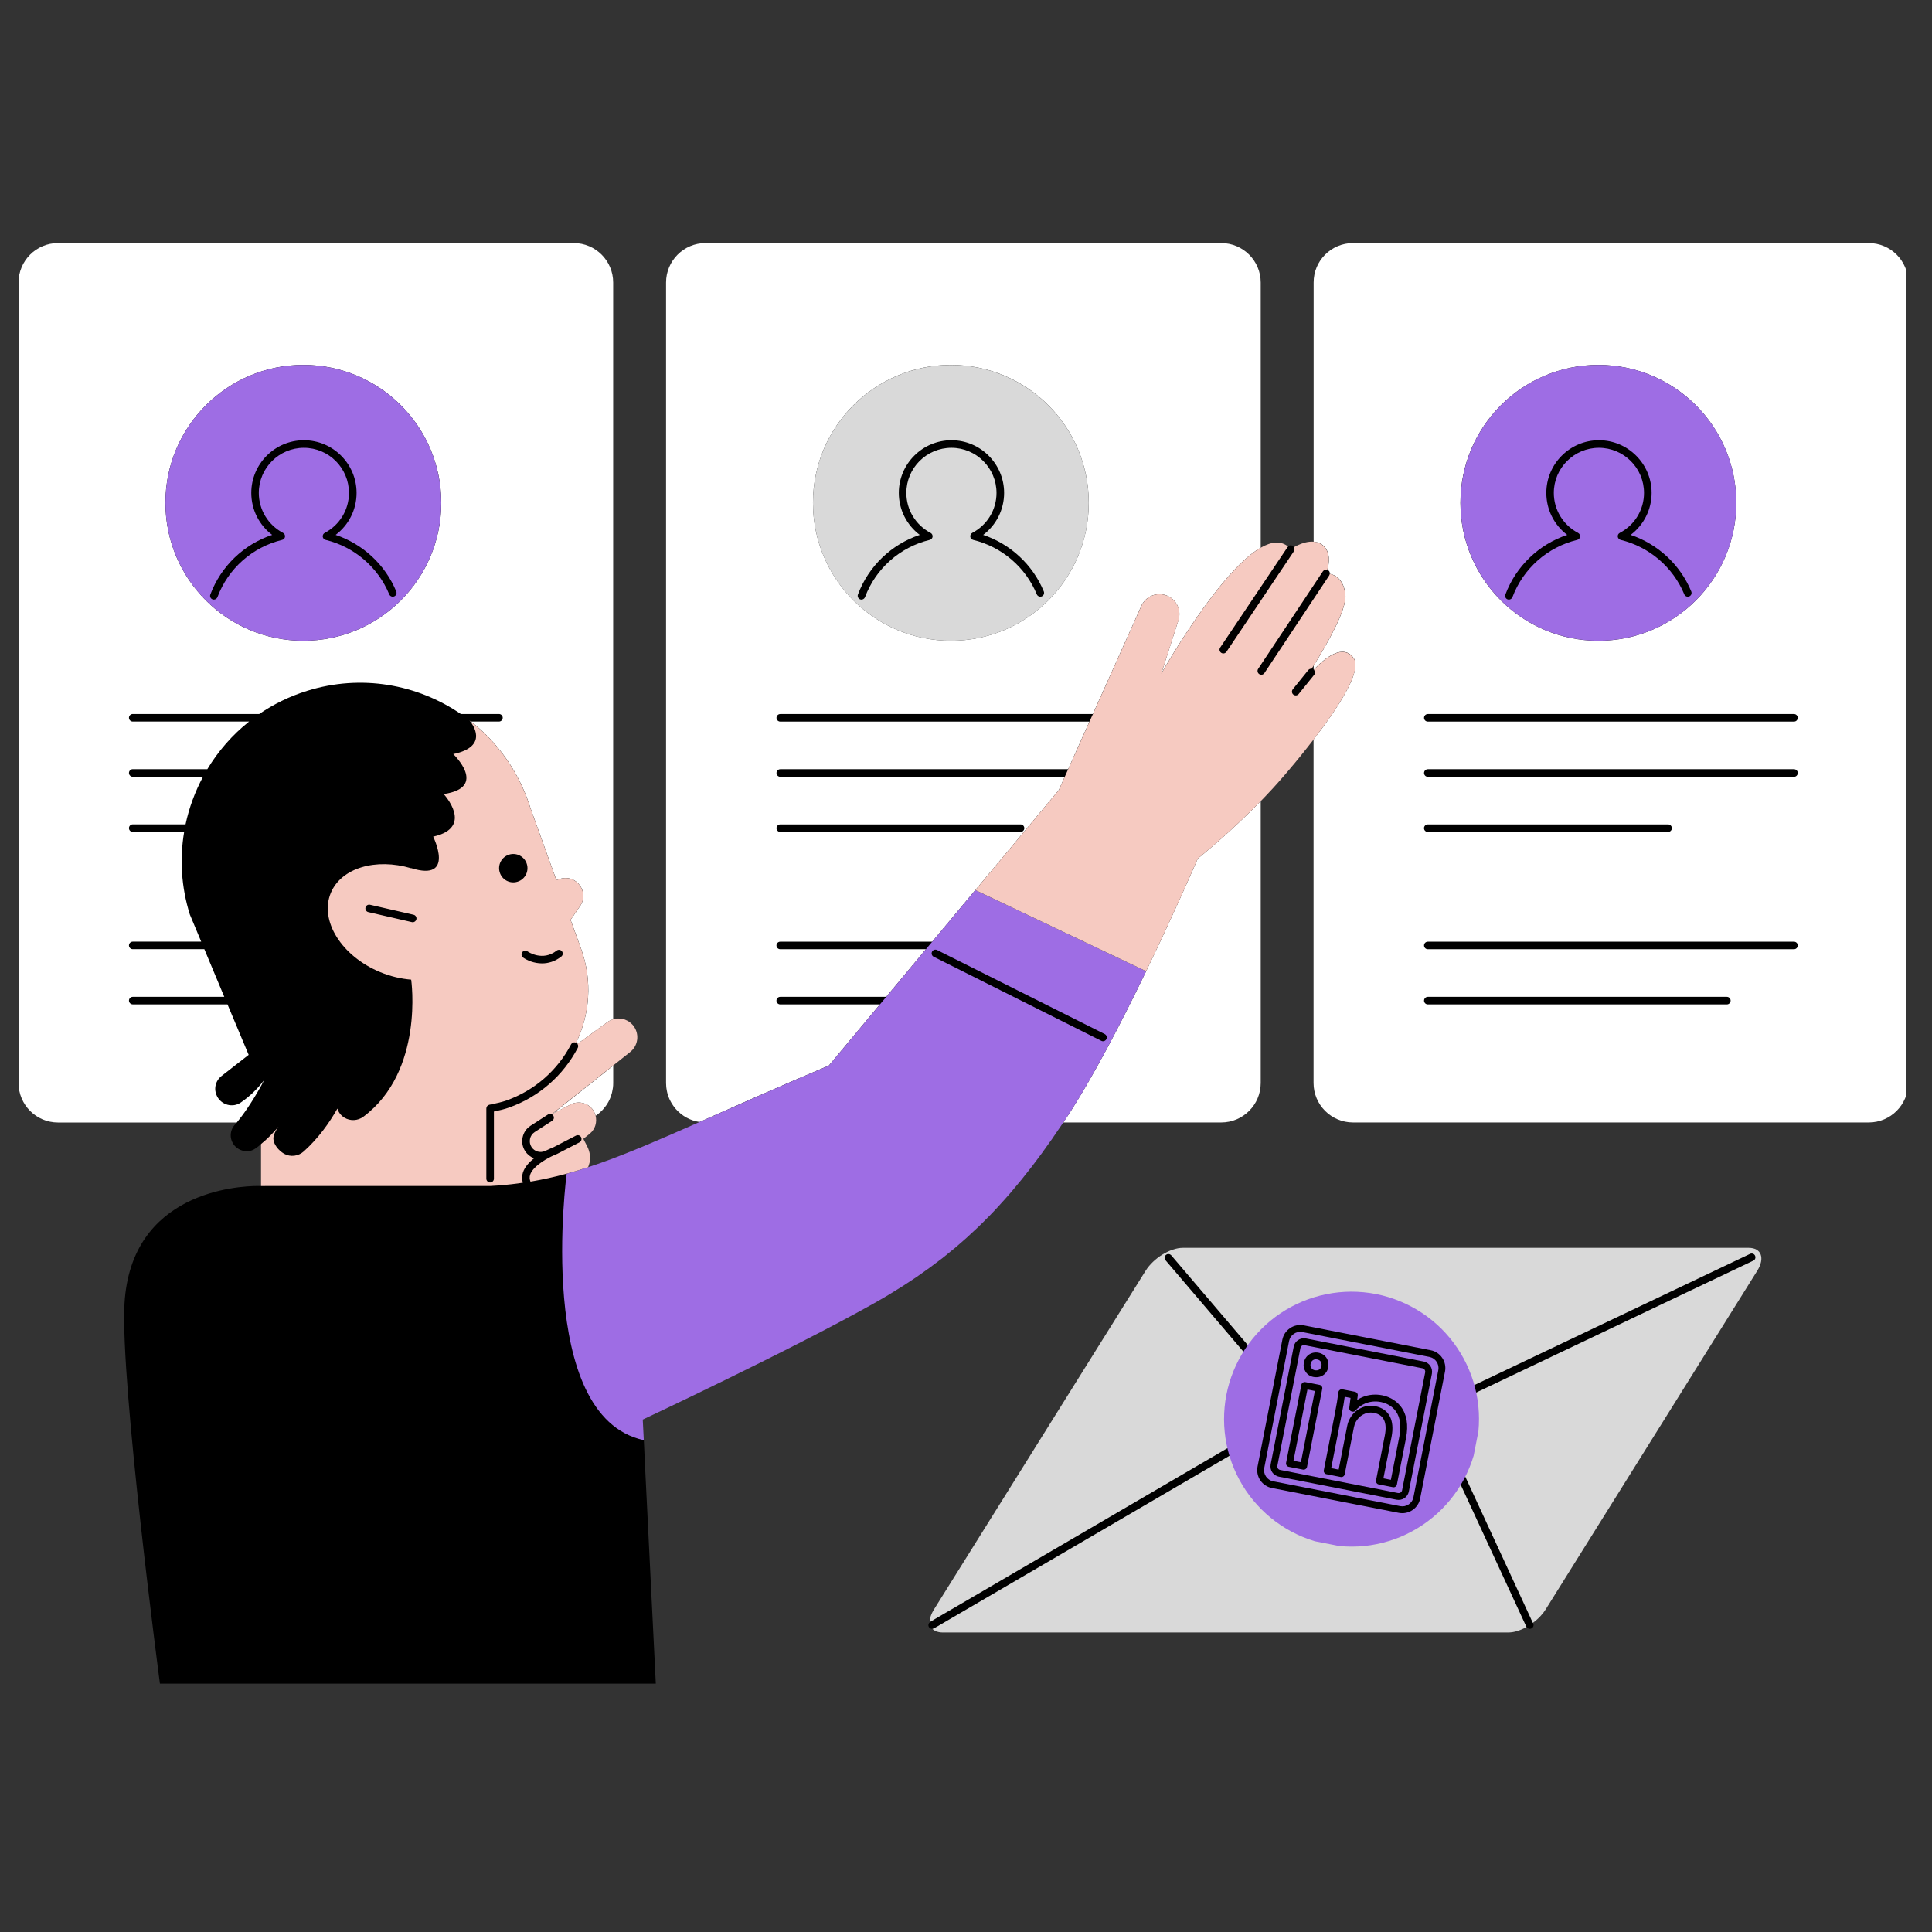
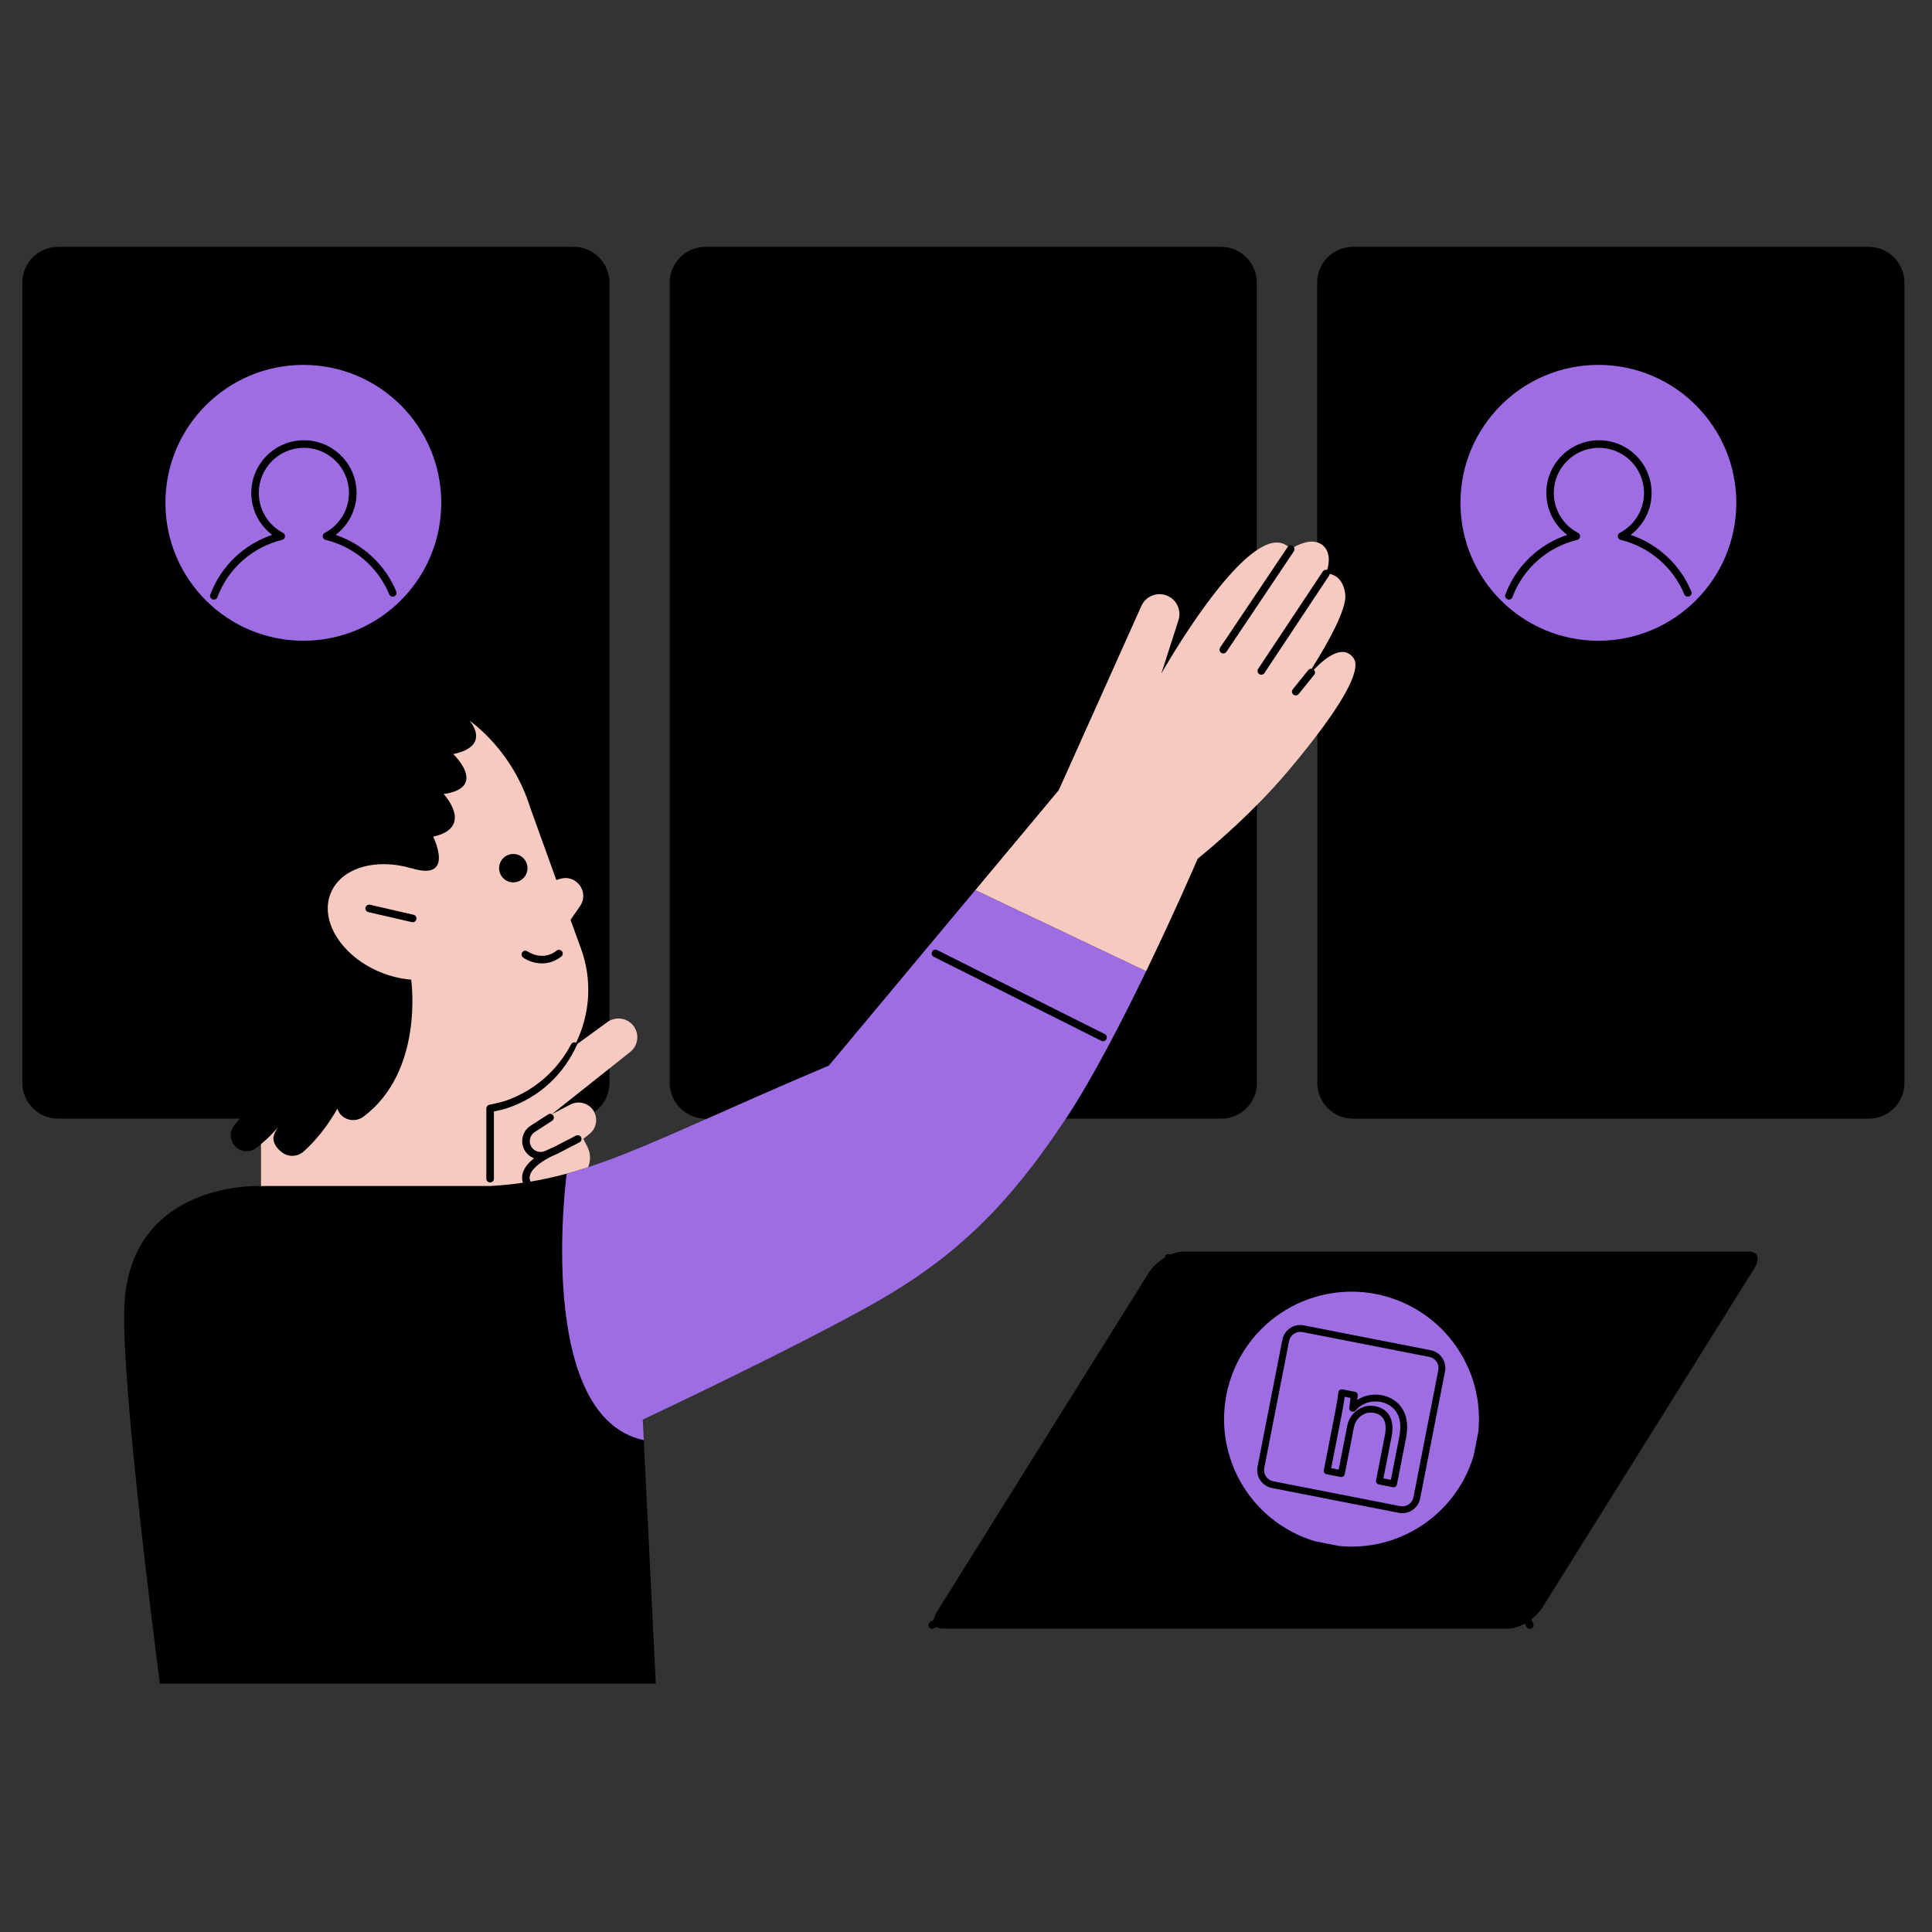
<svg xmlns="http://www.w3.org/2000/svg" width="250" zoomAndPan="magnify" viewBox="0 0 187.5 187.5" height="250" preserveAspectRatio="xMidYMid meet" version="1.0">
  <rect x="0" y="0" width="187.5" height="187.5" fill="#333333" stroke="none" />
  <defs>
    <clipPath id="93cedb5ccd">
      <path d="M 2 23.59 L 184.992 23.59 L 184.992 163.465 L 2 163.465 Z M 2 23.59 " clip-rule="nonzero" />
    </clipPath>
    <clipPath id="9a4cd284cd">
      <path d="M 1.73 23.59 L 184.992 23.59 L 184.992 109 L 1.73 109 Z M 1.73 23.59 " clip-rule="nonzero" />
    </clipPath>
    <clipPath id="b3f3a1fc20">
      <path d="M 118 125 L 144 125 L 144 151 L 118 151 Z M 118 125 " clip-rule="nonzero" />
    </clipPath>
    <clipPath id="c58c32f95b">
      <path d="M 121.402 123.211 L 145.625 127.953 L 140.883 152.176 L 116.66 147.434 Z M 121.402 123.211 " clip-rule="nonzero" />
    </clipPath>
    <clipPath id="d352c0399e">
      <path d="M 121.402 123.211 L 145.625 127.953 L 140.883 152.176 L 116.66 147.434 Z M 121.402 123.211 " clip-rule="nonzero" />
    </clipPath>
    <clipPath id="b2e84f2fea">
      <path d="M 122 128 L 141 128 L 141 147 L 122 147 Z M 122 128 " clip-rule="nonzero" />
    </clipPath>
    <clipPath id="225c507512">
      <path d="M 121.402 123.211 L 145.625 127.953 L 140.883 152.176 L 116.66 147.434 Z M 121.402 123.211 " clip-rule="nonzero" />
    </clipPath>
    <clipPath id="637d307c40">
      <path d="M 121.402 123.211 L 145.625 127.953 L 140.883 152.176 L 116.66 147.434 Z M 121.402 123.211 " clip-rule="nonzero" />
    </clipPath>
    <clipPath id="ce77a8ae7c">
      <path d="M 123 129 L 139 129 L 139 146 L 123 146 Z M 123 129 " clip-rule="nonzero" />
    </clipPath>
    <clipPath id="4a3990ae40">
-       <path d="M 121.402 123.211 L 145.625 127.953 L 140.883 152.176 L 116.66 147.434 Z M 121.402 123.211 " clip-rule="nonzero" />
-     </clipPath>
+       </clipPath>
    <clipPath id="ec9ea017fc">
      <path d="M 121.402 123.211 L 145.625 127.953 L 140.883 152.176 L 116.66 147.434 Z M 121.402 123.211 " clip-rule="nonzero" />
    </clipPath>
    <clipPath id="b66208cf09">
-       <path d="M 124 131 L 129 131 L 129 143 L 124 143 Z M 124 131 " clip-rule="nonzero" />
-     </clipPath>
+       </clipPath>
    <clipPath id="4d7cebe045">
      <path d="M 121.402 123.211 L 145.625 127.953 L 140.883 152.176 L 116.66 147.434 Z M 121.402 123.211 " clip-rule="nonzero" />
    </clipPath>
    <clipPath id="62151970ed">
      <path d="M 121.402 123.211 L 145.625 127.953 L 140.883 152.176 L 116.66 147.434 Z M 121.402 123.211 " clip-rule="nonzero" />
    </clipPath>
    <clipPath id="5e5b730ddd">
      <path d="M 128 134 L 137 134 L 137 145 L 128 145 Z M 128 134 " clip-rule="nonzero" />
    </clipPath>
    <clipPath id="6d79dc95f6">
      <path d="M 121.402 123.211 L 145.625 127.953 L 140.883 152.176 L 116.66 147.434 Z M 121.402 123.211 " clip-rule="nonzero" />
    </clipPath>
    <clipPath id="f13affce9d">
      <path d="M 121.402 123.211 L 145.625 127.953 L 140.883 152.176 L 116.66 147.434 Z M 121.402 123.211 " clip-rule="nonzero" />
    </clipPath>
  </defs>
  <g clip-path="url(#93cedb5ccd)">
    <path fill="#000000" d="M 184.824 27.418 L 184.824 105.102 C 184.824 107.016 183.27 108.566 181.363 108.566 L 131.312 108.566 C 129.398 108.566 127.848 107.012 127.848 105.102 L 127.848 70.695 L 127.191 71.547 C 126.336 72.656 125.367 73.844 124.32 75.062 C 123.648 75.844 122.902 76.664 122.09 77.492 L 121.988 77.598 L 121.988 105.098 C 121.988 107.012 120.434 108.562 118.523 108.562 L 103 108.562 L 102.891 108.723 C 97.359 117.004 92.227 121.902 84.59 126.188 C 76.672 130.641 62.371 137.359 62.227 137.43 L 62.004 137.535 L 62.113 139.664 C 62.234 139.699 62.359 139.73 62.484 139.758 L 62.605 142.363 L 63.645 163.395 L 15.52 163.395 C 15.52 163.395 11.652 134.086 12.082 126.523 C 12.707 115.645 23.09 115.102 25.035 115.098 C 25.238 115.098 25.348 115.102 25.348 115.102 L 25.715 115.102 L 25.715 110.711 C 25.594 110.82 25.473 110.926 25.348 111.031 C 25.164 111.184 24.98 111.336 24.785 111.465 C 24.547 111.633 24.281 111.715 24.004 111.723 C 23.551 111.742 23.086 111.551 22.77 111.191 C 22.523 110.898 22.391 110.539 22.391 110.184 C 22.391 109.816 22.523 109.461 22.777 109.164 C 22.84 109.09 22.906 109.008 22.973 108.926 C 23.066 108.816 23.164 108.691 23.266 108.559 L 5.629 108.559 C 3.719 108.559 2.168 107.004 2.168 105.094 L 2.168 27.418 C 2.168 25.512 3.723 23.957 5.629 23.957 L 55.68 23.957 C 57.59 23.957 59.145 25.512 59.145 27.418 L 59.145 99.414 L 59.617 99.273 C 59.75 99.234 59.895 99.211 60.039 99.211 C 60.52 99.211 60.965 99.445 61.234 99.84 C 61.664 100.465 61.535 101.332 60.938 101.805 L 59.145 103.23 L 59.145 105.102 C 59.145 106.258 58.566 107.336 57.605 107.98 L 57.391 108.125 L 57.453 108.375 C 57.582 108.887 57.398 109.43 56.988 109.758 L 56.328 110.281 C 56.355 110.309 56.379 110.332 56.398 110.371 C 56.473 110.512 56.438 110.68 56.332 110.789 L 56.684 111.473 C 56.949 111.992 56.973 112.594 56.738 113.133 L 56.426 113.875 L 57.191 113.625 C 60.391 112.574 63.844 111.074 68.031 109.219 L 69.18 108.707 L 67.934 108.52 C 66.258 108.262 64.996 106.793 64.996 105.098 L 64.996 27.418 C 64.996 25.508 66.551 23.957 68.457 23.957 L 118.508 23.957 C 120.418 23.957 121.969 25.512 121.969 27.418 L 121.969 53.781 L 122.52 53.465 C 123.039 53.164 123.508 53.012 123.902 53.012 C 124.23 53.012 124.508 53.109 124.762 53.32 L 124.777 53.336 L 124.949 53.082 C 124.957 53.062 124.977 53.051 124.992 53.039 C 125.02 53.004 125.059 52.98 125.094 52.961 C 125.133 52.941 125.168 52.93 125.207 52.926 C 125.223 52.926 125.234 52.926 125.25 52.926 C 125.277 52.926 125.305 52.922 125.332 52.93 C 125.375 52.938 125.418 52.953 125.457 52.98 C 125.5 53.008 125.539 53.047 125.562 53.094 C 125.637 53.211 125.641 53.363 125.555 53.488 L 125.52 53.543 L 125.742 53.41 C 126.066 53.23 126.695 52.93 127.301 52.93 C 127.348 52.93 127.391 52.93 127.434 52.93 L 127.832 52.965 L 127.832 27.418 C 127.832 25.508 129.387 23.957 131.293 23.957 L 181.34 23.957 C 183.27 23.957 184.824 25.512 184.824 27.418 Z M 169.711 121.469 L 114.797 121.469 C 114.426 121.469 114.008 121.578 113.59 121.762 C 113.457 121.68 113.281 121.68 113.156 121.789 C 113.074 121.859 113.035 121.953 113.031 122.051 C 112.414 122.426 111.848 122.949 111.488 123.52 L 90.945 156.395 C 90.738 156.727 90.648 156.996 90.621 157.199 L 90.281 157.395 C 90.266 157.406 90.254 157.422 90.238 157.434 C 90.172 157.488 90.129 157.562 90.109 157.641 C 90.105 157.652 90.109 157.668 90.105 157.68 C 90.102 157.707 90.098 157.738 90.102 157.766 C 90.109 157.809 90.121 157.855 90.148 157.895 C 90.215 158.012 90.336 158.078 90.461 158.078 C 90.473 158.078 90.48 158.074 90.492 158.074 C 90.547 158.07 90.598 158.055 90.648 158.027 L 90.863 157.902 C 91.008 158 91.215 158.055 91.473 158.055 L 146.387 158.055 C 146.848 158.055 147.414 157.887 147.969 157.574 L 147.988 157.562 L 148.129 157.863 C 148.137 157.871 148.145 157.883 148.148 157.895 C 148.184 157.949 148.23 157.992 148.281 158.027 C 148.285 158.031 148.293 158.031 148.301 158.035 C 148.324 158.043 148.344 158.055 148.367 158.062 C 148.395 158.07 148.43 158.078 148.461 158.078 C 148.512 158.078 148.566 158.066 148.617 158.043 C 148.801 157.961 148.879 157.742 148.797 157.559 L 148.77 157.5 L 148.613 157.152 C 149.062 156.809 149.438 156.414 149.695 156 L 170.238 123.125 C 170.566 122.594 170.668 122.102 170.504 121.801 C 170.34 121.527 169.984 121.469 169.711 121.469 Z M 169.711 121.469 " fill-opacity="1" fill-rule="nonzero" />
  </g>
-   <path fill="#d9d9d9" d="M 148.129 157.867 C 148.137 157.879 148.145 157.891 148.148 157.902 C 148.012 157.98 147.867 158.047 147.727 158.109 C 147.711 158.117 147.699 158.121 147.684 158.129 C 147.551 158.188 147.414 158.234 147.277 158.281 C 147.258 158.285 147.242 158.289 147.223 158.297 C 147.09 158.34 146.957 158.367 146.828 158.391 C 146.812 158.395 146.793 158.395 146.777 158.398 C 146.645 158.418 146.516 158.43 146.387 158.43 L 91.473 158.43 C 91.371 158.43 91.281 158.422 91.191 158.406 C 91.172 158.402 91.152 158.402 91.129 158.398 C 91.051 158.383 90.973 158.363 90.902 158.34 C 90.898 158.34 90.895 158.336 90.891 158.336 C 90.812 158.305 90.742 158.27 90.676 158.227 C 90.672 158.223 90.668 158.223 90.664 158.223 C 90.598 158.18 90.543 158.133 90.492 158.078 C 90.547 158.074 90.598 158.059 90.648 158.031 L 125.973 137.398 L 128.352 140.191 C 128.742 140.648 129.367 140.879 130.121 140.879 C 130.816 140.879 131.625 140.68 132.465 140.281 L 138.641 137.344 Z M 169.711 121.102 L 114.797 121.102 C 113.566 121.102 111.949 122.102 111.18 123.328 L 90.637 156.203 C 90.574 156.305 90.516 156.406 90.469 156.504 C 90.457 156.531 90.449 156.551 90.438 156.574 C 90.395 156.668 90.352 156.766 90.324 156.855 C 90.293 156.953 90.273 157.043 90.258 157.133 C 90.254 157.148 90.254 157.168 90.25 157.184 C 90.238 157.27 90.23 157.355 90.234 157.434 C 90.25 157.422 90.262 157.402 90.277 157.395 L 125.488 136.828 L 113.113 122.305 C 112.98 122.152 112.996 121.922 113.152 121.789 C 113.305 121.656 113.535 121.676 113.668 121.828 L 128.91 139.711 C 129.434 140.328 130.738 140.293 132.152 139.621 L 169.844 121.688 C 170.027 121.602 170.246 121.68 170.328 121.863 C 170.418 122.043 170.34 122.266 170.156 122.348 L 139.301 137.031 L 148.762 157.5 C 148.883 157.41 149.004 157.316 149.117 157.215 C 149.117 157.215 149.121 157.211 149.121 157.211 C 149.23 157.113 149.34 157.016 149.441 156.906 C 149.445 156.902 149.449 156.898 149.453 156.898 C 149.547 156.797 149.637 156.695 149.719 156.59 C 149.734 156.57 149.754 156.547 149.77 156.531 C 149.848 156.422 149.926 156.316 149.996 156.207 L 170.539 123.332 C 171.312 122.098 170.938 121.102 169.711 121.102 Z M 92.281 62.184 C 84.887 62.184 78.898 56.191 78.898 48.801 C 78.898 41.406 84.891 35.418 92.281 35.418 C 99.676 35.418 105.664 41.41 105.664 48.801 C 105.664 56.191 99.672 62.184 92.281 62.184 Z M 90.508 52.086 C 90.523 51.934 90.449 51.785 90.312 51.715 C 88.863 50.953 87.961 49.469 87.961 47.836 C 87.961 45.422 89.922 43.461 92.336 43.461 C 94.75 43.461 96.711 45.422 96.711 47.836 C 96.711 49.469 95.809 50.953 94.359 51.715 C 94.227 51.785 94.148 51.934 94.168 52.086 C 94.184 52.234 94.297 52.359 94.445 52.395 C 97.223 53.066 99.531 55.043 100.621 57.68 C 100.699 57.867 100.914 57.957 101.102 57.879 C 101.289 57.801 101.379 57.586 101.301 57.398 C 100.227 54.801 98.062 52.801 95.418 51.91 C 96.688 50.953 97.449 49.457 97.449 47.836 C 97.449 45.02 95.156 42.727 92.34 42.727 C 89.523 42.727 87.23 45.02 87.23 47.836 C 87.23 49.457 87.992 50.953 89.262 51.91 C 86.504 52.832 84.297 54.945 83.262 57.695 C 83.191 57.887 83.289 58.098 83.477 58.168 C 83.52 58.184 83.559 58.191 83.602 58.191 C 83.75 58.191 83.895 58.098 83.949 57.953 C 84.992 55.172 87.34 53.094 90.23 52.395 C 90.379 52.359 90.488 52.234 90.508 52.086 Z M 90.508 52.086 " fill-opacity="1" fill-rule="nonzero" />
  <g clip-path="url(#9a4cd284cd)">
-     <path fill="#ffffff" d="M 122.352 77.75 L 122.352 105.102 C 122.352 107.219 120.633 108.934 118.52 108.934 L 103.191 108.934 C 103.301 108.766 103.406 108.613 103.516 108.449 C 106.02 104.652 108.871 99.145 111.234 94.246 C 114.09 88.332 116.242 83.324 116.242 83.324 C 116.242 83.324 119.238 80.949 122.352 77.75 Z M 122.352 27.418 L 122.352 53.148 C 118.258 55.512 112.703 65.367 112.703 65.367 L 114.367 60.184 C 114.699 59.141 114.102 58.035 113.051 57.734 C 112.129 57.477 111.156 57.93 110.766 58.805 L 106.062 69.297 L 75.727 69.297 C 75.523 69.297 75.359 69.461 75.359 69.664 C 75.359 69.867 75.523 70.031 75.727 70.031 L 105.73 70.031 L 103.66 74.652 L 75.727 74.652 C 75.523 74.652 75.359 74.816 75.359 75.02 C 75.359 75.223 75.523 75.387 75.727 75.387 L 103.332 75.387 L 102.75 76.684 L 94.66 86.379 L 94.656 86.379 L 90.473 91.391 L 75.723 91.391 C 75.52 91.391 75.355 91.555 75.355 91.754 C 75.355 91.957 75.52 92.121 75.723 92.121 L 89.859 92.121 L 86.008 96.742 L 75.723 96.742 C 75.52 96.742 75.355 96.91 75.355 97.109 C 75.355 97.312 75.52 97.477 75.723 97.477 L 85.395 97.477 L 80.441 103.41 C 75.406 105.535 71.344 107.359 67.887 108.887 C 66.984 108.754 66.188 108.301 65.609 107.652 C 65.594 107.633 65.574 107.617 65.562 107.598 C 65.512 107.539 65.461 107.473 65.414 107.41 C 65.391 107.379 65.367 107.348 65.344 107.316 C 65.305 107.258 65.266 107.199 65.227 107.137 C 65.203 107.098 65.176 107.055 65.152 107.016 C 65.117 106.957 65.09 106.898 65.059 106.844 C 65.031 106.793 65.008 106.746 64.984 106.695 C 64.961 106.641 64.938 106.586 64.914 106.531 C 64.895 106.473 64.871 106.414 64.852 106.355 C 64.832 106.301 64.812 106.246 64.797 106.195 C 64.781 106.129 64.762 106.062 64.746 105.996 C 64.734 105.941 64.723 105.895 64.715 105.844 C 64.699 105.766 64.688 105.688 64.676 105.609 C 64.672 105.566 64.664 105.523 64.66 105.48 C 64.648 105.359 64.641 105.234 64.641 105.109 C 64.641 105.109 64.641 105.105 64.641 105.105 L 64.641 27.418 C 64.641 25.305 66.355 23.59 68.469 23.59 L 118.52 23.59 C 120.633 23.59 122.352 25.305 122.352 27.418 Z M 75.359 80.375 C 75.359 80.574 75.523 80.742 75.727 80.742 L 99.047 80.742 C 99.246 80.742 99.41 80.574 99.41 80.375 C 99.41 80.172 99.246 80.008 99.047 80.008 L 75.727 80.008 C 75.523 80.008 75.359 80.172 75.359 80.375 Z M 105.664 48.797 C 105.664 41.402 99.672 35.414 92.281 35.414 C 84.887 35.414 78.898 41.406 78.898 48.797 C 78.898 56.191 84.891 62.184 92.281 62.184 C 99.672 62.184 105.664 56.191 105.664 48.797 Z M 185.191 27.418 L 185.191 105.102 C 185.191 107.219 183.477 108.934 181.363 108.934 L 131.312 108.934 C 129.195 108.934 127.48 107.215 127.48 105.102 L 127.48 71.773 C 129.82 68.742 132.246 65.078 131.363 63.855 C 130.359 62.465 128.66 63.777 127.508 64.984 C 127.5 64.977 127.496 64.969 127.492 64.965 C 127.488 64.961 127.484 64.961 127.484 64.961 L 127.484 64.605 C 128.797 62.5 130.715 59.152 130.57 57.719 C 130.418 56.195 129.559 55.793 129.059 55.688 C 129.074 55.555 129.02 55.422 128.902 55.34 C 128.875 55.324 128.844 55.316 128.816 55.305 C 128.984 54.723 129.195 53.527 128.324 52.867 C 128.07 52.676 127.781 52.586 127.488 52.566 L 127.488 27.418 C 127.48 25.305 129.195 23.59 131.312 23.59 L 181.359 23.59 C 183.477 23.59 185.191 25.305 185.191 27.418 Z M 141.734 48.797 C 141.734 56.191 147.73 62.184 155.121 62.184 C 162.516 62.184 168.504 56.188 168.504 48.797 C 168.504 41.402 162.512 35.414 155.121 35.414 C 147.73 35.414 141.734 41.406 141.734 48.797 Z M 167.957 97.109 C 167.957 96.91 167.793 96.742 167.59 96.742 L 138.57 96.742 C 138.367 96.742 138.203 96.91 138.203 97.109 C 138.203 97.312 138.367 97.477 138.57 97.477 L 167.59 97.477 C 167.793 97.477 167.957 97.312 167.957 97.109 Z M 174.473 91.754 C 174.473 91.555 174.309 91.391 174.109 91.391 L 138.57 91.391 C 138.367 91.391 138.203 91.555 138.203 91.754 C 138.203 91.957 138.367 92.121 138.57 92.121 L 174.109 92.121 C 174.309 92.121 174.473 91.957 174.473 91.754 Z M 138.566 80.742 L 161.887 80.742 C 162.09 80.742 162.254 80.574 162.254 80.375 C 162.254 80.172 162.09 80.008 161.887 80.008 L 138.566 80.008 C 138.363 80.008 138.199 80.172 138.199 80.375 C 138.199 80.574 138.363 80.742 138.566 80.742 Z M 174.473 75.02 C 174.473 74.816 174.309 74.652 174.109 74.652 L 138.57 74.652 C 138.367 74.652 138.203 74.816 138.203 75.02 C 138.203 75.223 138.367 75.387 138.57 75.387 L 174.109 75.387 C 174.309 75.387 174.473 75.223 174.473 75.02 Z M 174.473 69.664 C 174.473 69.461 174.309 69.297 174.109 69.297 L 138.57 69.297 C 138.367 69.297 138.203 69.461 138.203 69.664 C 138.203 69.867 138.367 70.031 138.57 70.031 L 174.109 70.031 C 174.309 70.031 174.473 69.867 174.473 69.664 Z M 59.508 27.418 L 59.508 98.922 C 59.316 98.98 59.129 99.062 58.953 99.191 L 56.043 101.309 C 56.012 101.262 55.973 101.227 55.922 101.195 C 55.918 101.195 55.918 101.195 55.914 101.191 C 57.246 98.445 57.516 95.184 56.398 92.086 L 55.375 89.27 L 56.301 87.926 C 57.23 86.574 55.93 84.805 54.363 85.293 L 53.996 85.406 L 51.484 78.434 C 50.566 75.492 48.938 72.957 46.84 70.992 C 46.477 70.648 46.098 70.328 45.707 70.027 L 48.422 70.027 C 48.625 70.027 48.789 69.863 48.789 69.66 C 48.789 69.457 48.625 69.293 48.422 69.293 L 44.723 69.293 C 40.5 66.402 35.055 65.41 29.801 67.047 C 28.105 67.574 26.551 68.34 25.16 69.293 L 12.883 69.293 C 12.684 69.293 12.516 69.457 12.516 69.66 C 12.516 69.863 12.684 70.027 12.883 70.027 L 24.172 70.027 C 22.543 71.324 21.176 72.895 20.121 74.648 L 12.883 74.648 C 12.684 74.648 12.516 74.812 12.516 75.016 C 12.516 75.219 12.684 75.383 12.883 75.383 L 19.703 75.383 C 18.926 76.832 18.352 78.387 18.008 80.004 L 12.883 80.004 C 12.684 80.004 12.516 80.168 12.516 80.371 C 12.516 80.574 12.684 80.738 12.883 80.738 L 17.871 80.738 C 17.434 83.336 17.582 86.062 18.422 88.746 L 19.527 91.387 L 12.883 91.387 C 12.684 91.387 12.516 91.551 12.516 91.754 C 12.516 91.953 12.684 92.117 12.883 92.117 L 19.832 92.117 L 21.766 96.742 L 12.883 96.742 C 12.684 96.742 12.516 96.906 12.516 97.105 C 12.516 97.309 12.684 97.473 12.883 97.473 L 22.078 97.473 L 24.133 102.371 L 21.508 104.418 C 21.109 104.723 20.887 105.191 20.887 105.668 C 20.887 105.914 20.949 106.168 21.07 106.402 C 21.508 107.246 22.59 107.531 23.359 107.004 C 24.293 106.371 24.945 105.668 25.324 105.215 C 25.488 105.02 25.602 104.855 25.664 104.766 C 25.559 104.977 25.449 105.172 25.348 105.367 C 24.383 107.098 23.57 108.223 22.98 108.938 L 5.629 108.938 C 3.516 108.938 1.801 107.219 1.801 105.105 L 1.801 27.418 C 1.801 25.305 3.516 23.59 5.629 23.59 L 55.68 23.59 C 57.797 23.59 59.508 25.305 59.508 27.418 Z M 42.824 48.797 C 42.824 41.402 36.832 35.414 29.441 35.414 C 22.047 35.414 16.055 41.406 16.055 48.797 C 16.055 56.191 22.051 62.184 29.441 62.184 C 36.832 62.184 42.824 56.191 42.824 48.797 Z M 55.371 107.191 C 56.176 106.777 57.16 107.055 57.625 107.828 C 57.711 107.977 57.766 108.129 57.809 108.285 C 57.93 108.207 58.043 108.117 58.152 108.027 C 58.18 108.004 58.203 107.98 58.23 107.957 C 58.309 107.883 58.387 107.809 58.461 107.734 C 58.488 107.699 58.52 107.668 58.547 107.637 C 58.617 107.559 58.68 107.48 58.742 107.395 C 58.77 107.363 58.789 107.332 58.816 107.301 C 58.898 107.188 58.973 107.066 59.039 106.945 C 59.039 106.945 59.039 106.941 59.043 106.941 C 59.113 106.816 59.172 106.684 59.227 106.551 C 59.242 106.512 59.258 106.473 59.27 106.434 C 59.309 106.34 59.336 106.238 59.367 106.141 C 59.383 106.094 59.391 106.047 59.402 105.996 C 59.426 105.898 59.445 105.797 59.461 105.695 C 59.469 105.652 59.477 105.605 59.484 105.562 C 59.504 105.414 59.512 105.27 59.512 105.113 L 59.512 103.418 L 53.57 108.137 Z M 55.371 107.191 " fill-opacity="1" fill-rule="nonzero" />
-   </g>
+     </g>
  <path fill="#9e6de4" d="M 29.441 35.414 C 22.047 35.414 16.055 41.406 16.055 48.797 C 16.055 56.191 22.051 62.184 29.441 62.184 C 36.836 62.184 42.824 56.188 42.824 48.797 C 42.824 41.406 36.832 35.414 29.441 35.414 Z M 38.258 57.879 C 38.07 57.957 37.855 57.867 37.777 57.68 C 36.684 55.043 34.379 53.066 31.602 52.395 C 31.453 52.359 31.34 52.234 31.32 52.086 C 31.305 51.934 31.379 51.785 31.516 51.715 C 32.965 50.953 33.867 49.469 33.867 47.836 C 33.867 45.422 31.906 43.461 29.492 43.461 C 27.078 43.461 25.117 45.422 25.117 47.836 C 25.117 49.469 26.02 50.953 27.469 51.715 C 27.602 51.785 27.68 51.934 27.66 52.086 C 27.645 52.234 27.531 52.359 27.383 52.395 C 24.492 53.094 22.145 55.172 21.102 57.953 C 21.043 58.098 20.906 58.191 20.754 58.191 C 20.711 58.191 20.668 58.184 20.625 58.168 C 20.438 58.098 20.34 57.887 20.414 57.695 C 21.445 54.949 23.656 52.832 26.414 51.91 C 25.145 50.953 24.387 49.457 24.387 47.836 C 24.387 45.02 26.68 42.727 29.496 42.727 C 32.312 42.727 34.605 45.02 34.605 47.836 C 34.605 49.457 33.844 50.953 32.574 51.91 C 35.219 52.801 37.383 54.801 38.457 57.398 C 38.535 57.59 38.445 57.801 38.258 57.879 Z M 155.121 35.414 C 147.73 35.414 141.738 41.406 141.738 48.797 C 141.738 56.191 147.73 62.184 155.121 62.184 C 162.516 62.184 168.508 56.188 168.508 48.797 C 168.508 41.406 162.516 35.414 155.121 35.414 Z M 163.941 57.879 C 163.754 57.957 163.535 57.867 163.461 57.68 C 162.367 55.043 160.059 53.066 157.285 52.395 C 157.137 52.359 157.023 52.234 157.004 52.086 C 156.984 51.934 157.062 51.785 157.199 51.715 C 158.648 50.953 159.551 49.469 159.551 47.836 C 159.551 45.422 157.586 43.461 155.176 43.461 C 152.762 43.461 150.797 45.422 150.797 47.836 C 150.797 49.469 151.699 50.953 153.148 51.715 C 153.285 51.785 153.363 51.934 153.344 52.086 C 153.324 52.234 153.215 52.359 153.066 52.395 C 150.176 53.094 147.828 55.172 146.781 57.953 C 146.727 58.098 146.586 58.191 146.438 58.191 C 146.395 58.191 146.348 58.184 146.309 58.168 C 146.117 58.098 146.023 57.887 146.098 57.695 C 147.129 54.949 149.34 52.832 152.098 51.91 C 150.828 50.953 150.07 49.457 150.07 47.836 C 150.07 45.02 152.359 42.727 155.18 42.727 C 157.996 42.727 160.289 45.02 160.289 47.836 C 160.289 49.457 159.523 50.953 158.254 51.91 C 160.898 52.801 163.062 54.801 164.137 57.398 C 164.215 57.59 164.129 57.801 163.941 57.879 Z M 111.23 94.254 L 94.66 86.383 L 94.656 86.383 L 90.473 91.391 L 89.859 92.125 L 86.008 96.746 L 85.395 97.48 L 80.441 103.414 C 75.406 105.539 71.344 107.363 67.887 108.891 C 67.883 108.891 67.879 108.895 67.875 108.895 C 67.648 108.996 67.426 109.098 67.199 109.191 C 67.148 109.215 67.094 109.242 67.043 109.262 C 66.836 109.355 66.637 109.441 66.434 109.531 C 66.379 109.555 66.32 109.582 66.266 109.602 C 66.059 109.691 65.859 109.781 65.66 109.867 C 65.613 109.891 65.566 109.91 65.516 109.93 C 65.305 110.023 65.098 110.109 64.895 110.203 C 64.855 110.215 64.824 110.23 64.789 110.246 C 64.57 110.336 64.359 110.43 64.148 110.52 C 64.129 110.531 64.102 110.543 64.078 110.551 C 63.859 110.645 63.645 110.738 63.43 110.828 C 63.414 110.836 63.402 110.84 63.387 110.848 C 63.168 110.938 62.949 111.031 62.738 111.121 C 62.727 111.125 62.715 111.133 62.703 111.137 C 62.488 111.227 62.27 111.316 62.062 111.406 C 62.055 111.406 62.047 111.41 62.035 111.414 C 60.27 112.145 58.648 112.766 57.086 113.273 C 56.379 113.508 55.688 113.715 54.996 113.906 C 54.996 113.906 51.832 137.473 62.48 139.766 L 62.379 137.77 C 62.379 137.77 76.742 131.031 84.762 126.52 C 85.258 126.242 85.746 125.957 86.219 125.676 C 86.43 125.551 86.629 125.422 86.836 125.293 C 87.09 125.137 87.355 124.98 87.609 124.816 C 87.875 124.645 88.137 124.473 88.398 124.297 C 88.578 124.176 88.766 124.059 88.945 123.938 C 89.238 123.734 89.52 123.535 89.805 123.328 C 89.945 123.23 90.09 123.133 90.223 123.031 C 90.531 122.805 90.836 122.574 91.137 122.344 C 91.242 122.262 91.355 122.18 91.457 122.102 C 91.777 121.852 92.086 121.594 92.398 121.336 C 92.48 121.266 92.566 121.199 92.648 121.137 C 92.973 120.863 93.285 120.59 93.602 120.309 C 93.668 120.25 93.734 120.195 93.801 120.133 C 94.121 119.84 94.445 119.543 94.762 119.242 C 94.812 119.191 94.867 119.145 94.918 119.098 C 95.246 118.785 95.562 118.461 95.883 118.137 C 95.922 118.094 95.969 118.055 96.008 118.016 C 96.336 117.68 96.656 117.336 96.977 116.988 C 97.008 116.953 97.043 116.918 97.07 116.883 C 97.398 116.527 97.723 116.16 98.043 115.793 C 98.07 115.762 98.09 115.734 98.117 115.707 C 98.445 115.324 98.766 114.938 99.09 114.539 C 99.109 114.52 99.125 114.496 99.145 114.473 C 99.469 114.07 99.797 113.656 100.125 113.234 C 100.137 113.215 100.148 113.203 100.164 113.184 C 100.492 112.754 100.82 112.316 101.148 111.871 C 101.152 111.859 101.164 111.844 101.172 111.832 C 101.504 111.379 101.836 110.914 102.168 110.441 C 102.172 110.434 102.176 110.43 102.176 110.422 C 102.512 109.941 102.848 109.449 103.188 108.941 C 103.188 108.941 103.188 108.941 103.191 108.941 C 103.301 108.773 103.406 108.621 103.516 108.457 C 106.02 104.66 108.871 99.148 111.234 94.254 C 111.23 94.25 111.23 94.25 111.23 94.254 Z M 107.375 100.848 C 107.309 100.977 107.18 101.051 107.043 101.051 C 106.988 101.051 106.934 101.039 106.879 101.008 L 90.617 92.855 C 90.438 92.766 90.363 92.543 90.453 92.363 C 90.543 92.184 90.762 92.113 90.941 92.199 L 107.207 100.352 C 107.395 100.445 107.465 100.664 107.375 100.848 Z M 107.375 100.848 " fill-opacity="1" fill-rule="nonzero" />
-   <path fill="#f6cac1" d="M 61.312 99.375 C 61.289 99.348 61.254 99.324 61.23 99.297 C 61.176 99.25 61.121 99.203 61.062 99.164 C 61.02 99.141 60.984 99.113 60.941 99.086 C 60.887 99.059 60.836 99.035 60.785 99.012 C 60.734 98.988 60.688 98.965 60.633 98.945 C 60.609 98.938 60.586 98.934 60.559 98.926 C 60.312 98.852 60.055 98.828 59.801 98.859 C 59.793 98.859 59.785 98.859 59.777 98.863 C 59.684 98.875 59.598 98.898 59.504 98.922 C 59.312 98.98 59.125 99.062 58.949 99.191 L 56.039 101.309 C 56.121 101.418 56.137 101.562 56.074 101.691 C 54.656 104.395 52.293 106.453 49.422 107.48 C 48.934 107.656 48.43 107.77 47.934 107.871 L 47.934 114.391 C 47.934 114.59 47.77 114.758 47.566 114.758 C 47.363 114.758 47.199 114.59 47.199 114.391 L 47.199 107.574 C 47.199 107.402 47.32 107.254 47.488 107.215 L 47.684 107.176 C 48.184 107.074 48.699 106.961 49.172 106.793 C 51.871 105.828 54.094 103.895 55.422 101.355 C 55.516 101.18 55.73 101.109 55.91 101.195 C 57.242 98.449 57.512 95.188 56.395 92.09 L 55.371 89.273 L 56.297 87.93 C 57.227 86.578 55.926 84.809 54.359 85.297 L 53.992 85.41 L 51.48 78.438 C 50.562 75.496 48.934 72.961 46.836 70.996 C 46.473 70.652 46.094 70.332 45.703 70.031 C 45.656 69.996 45.613 69.953 45.562 69.918 C 45.816 70.223 47.547 72.434 43.988 73.184 C 43.988 73.184 47.41 76.43 43.059 77.062 C 43.059 77.062 46.074 80.301 42.039 81.195 C 42.039 81.195 44.23 85.605 39.902 84.25 L 39.902 84.262 C 36.473 83.25 33.113 84.223 32.102 86.664 C 30.992 89.352 33.141 92.793 36.906 94.348 C 37.914 94.762 38.93 94.996 39.906 95.074 L 39.906 95.082 C 39.906 95.082 41.195 103.957 35.262 108.379 C 34.723 108.773 34 108.816 33.426 108.469 C 33.082 108.258 32.848 107.941 32.746 107.586 C 31.961 108.969 30.91 110.457 29.488 111.738 C 28.961 112.215 28.195 112.316 27.574 111.973 C 27.047 111.668 26.531 111.055 26.531 110.496 C 26.531 110.145 26.77 109.668 27.023 109.348 C 26.516 109.949 25.949 110.527 25.332 111.035 L 25.332 115.102 L 47.566 115.102 C 48.496 115.051 49.379 114.969 50.246 114.855 C 50.414 114.832 50.574 114.805 50.742 114.781 C 50.641 114.453 50.645 114.117 50.754 113.781 C 50.926 113.254 51.352 112.789 51.828 112.414 C 51.492 112.285 51.188 112.051 50.973 111.727 C 50.711 111.328 50.617 110.852 50.719 110.383 C 50.816 109.91 51.09 109.512 51.496 109.25 L 53.191 108.156 C 53.359 108.043 53.586 108.094 53.695 108.266 C 53.805 108.434 53.758 108.66 53.586 108.77 L 51.891 109.867 C 51.652 110.023 51.492 110.258 51.438 110.531 C 51.379 110.805 51.434 111.09 51.586 111.324 C 51.871 111.754 52.414 111.914 52.887 111.707 L 53.258 111.539 C 53.512 111.418 53.688 111.344 53.746 111.324 L 55.902 110.207 C 56.082 110.117 56.305 110.188 56.398 110.367 C 56.492 110.547 56.422 110.766 56.242 110.863 L 54.074 111.984 C 54.07 111.988 54.066 111.988 54.059 111.988 C 54.055 111.988 54.055 111.992 54.051 111.992 L 53.539 112.219 C 52.789 112.586 51.691 113.266 51.449 114.012 C 51.379 114.234 51.391 114.453 51.484 114.676 C 52.668 114.477 53.824 114.223 54.992 113.906 C 55.68 113.719 56.375 113.508 57.078 113.273 C 57.098 113.234 57.105 113.191 57.121 113.148 C 57.145 113.086 57.164 113.02 57.184 112.949 C 57.195 112.906 57.207 112.859 57.219 112.816 C 57.234 112.719 57.25 112.617 57.258 112.516 C 57.262 112.48 57.262 112.441 57.262 112.406 C 57.262 112.316 57.262 112.227 57.25 112.133 C 57.246 112.109 57.246 112.082 57.242 112.059 C 57.227 111.945 57.203 111.832 57.172 111.723 C 57.164 111.699 57.156 111.668 57.148 111.645 C 57.109 111.527 57.066 111.414 57.012 111.305 L 56.613 110.523 L 57.219 110.043 C 57.293 109.98 57.359 109.914 57.426 109.844 C 57.449 109.82 57.465 109.793 57.488 109.77 C 57.523 109.723 57.562 109.672 57.59 109.625 C 57.613 109.59 57.637 109.555 57.652 109.52 C 57.676 109.48 57.695 109.438 57.711 109.395 C 57.73 109.348 57.754 109.301 57.766 109.254 C 57.773 109.234 57.777 109.215 57.785 109.191 C 57.871 108.898 57.879 108.586 57.805 108.285 C 57.762 108.129 57.707 107.977 57.621 107.828 C 57.156 107.055 56.168 106.777 55.367 107.191 L 53.562 108.125 L 59.504 103.41 L 61.16 102.094 C 61.91 101.5 62.074 100.426 61.531 99.633 C 61.473 99.539 61.395 99.449 61.312 99.375 Z M 54.023 92.258 C 54.18 92.133 54.41 92.16 54.535 92.32 C 54.66 92.477 54.637 92.711 54.473 92.832 C 53.855 93.32 53.199 93.496 52.605 93.496 C 51.82 93.496 51.141 93.195 50.77 92.93 C 50.605 92.812 50.566 92.582 50.684 92.414 C 50.801 92.25 51.031 92.215 51.195 92.332 C 51.254 92.371 52.652 93.332 54.023 92.258 Z M 49.406 82.941 C 50.129 82.715 50.906 83.121 51.129 83.848 C 51.355 84.574 50.949 85.348 50.223 85.57 C 49.496 85.801 48.723 85.391 48.5 84.664 C 48.273 83.938 48.68 83.168 49.406 82.941 Z M 35.746 88.52 C 35.547 88.477 35.426 88.277 35.469 88.082 C 35.516 87.883 35.711 87.762 35.91 87.805 L 40.137 88.777 C 40.332 88.82 40.453 89.02 40.41 89.219 C 40.371 89.387 40.219 89.504 40.055 89.504 C 40.031 89.504 40 89.5 39.973 89.492 Z M 127.48 71.773 C 127.48 71.777 127.477 71.777 127.48 71.773 C 127.07 72.305 126.668 72.816 126.281 73.289 C 126.273 73.297 126.27 73.305 126.266 73.312 C 126.012 73.625 125.766 73.926 125.535 74.203 C 125.531 74.203 125.527 74.211 125.52 74.215 C 125.418 74.336 125.316 74.453 125.223 74.57 C 125.195 74.602 125.172 74.633 125.145 74.664 C 125.07 74.75 125 74.836 124.93 74.918 C 124.902 74.949 124.875 74.984 124.848 75.012 C 124.77 75.105 124.695 75.195 124.621 75.281 C 124.613 75.285 124.605 75.297 124.598 75.305 C 124.234 75.727 123.867 76.145 123.492 76.551 C 123.488 76.555 123.484 76.559 123.48 76.562 C 123.105 76.969 122.727 77.367 122.355 77.75 C 119.238 80.949 116.242 83.328 116.242 83.328 C 116.242 83.328 114.09 88.336 111.234 94.25 C 111.234 94.25 111.234 94.254 111.23 94.254 L 94.66 86.383 L 102.75 76.688 L 103.332 75.391 L 103.664 74.656 L 105.734 70.035 L 106.066 69.301 L 110.77 58.809 C 111.16 57.93 112.137 57.477 113.055 57.738 C 114.109 58.035 114.703 59.148 114.371 60.188 L 112.707 65.371 C 112.707 65.371 118.262 55.512 122.355 53.152 C 122.473 53.082 122.59 53.023 122.703 52.969 C 122.719 52.961 122.727 52.953 122.742 52.949 C 122.859 52.895 122.973 52.848 123.09 52.809 C 123.09 52.809 123.094 52.805 123.098 52.805 C 123.211 52.762 123.328 52.73 123.438 52.707 C 123.441 52.707 123.445 52.703 123.449 52.703 C 123.562 52.68 123.676 52.664 123.785 52.656 C 123.789 52.656 123.789 52.656 123.793 52.656 C 124.238 52.629 124.648 52.746 125.012 53.043 C 124.996 53.055 124.977 53.066 124.965 53.086 L 118.418 62.844 C 118.305 63.016 118.348 63.242 118.52 63.355 C 118.582 63.395 118.648 63.418 118.723 63.418 C 118.84 63.418 118.957 63.359 119.027 63.258 L 125.574 53.496 C 125.656 53.371 125.656 53.219 125.582 53.102 C 125.633 53.07 125.688 53.043 125.75 53.008 C 125.754 53.004 125.762 53.004 125.766 53 C 125.824 52.973 125.887 52.941 125.949 52.91 C 126.371 52.715 126.934 52.527 127.477 52.57 C 127.773 52.594 128.062 52.684 128.316 52.875 C 129.184 53.539 128.977 54.73 128.805 55.312 C 128.652 55.262 128.477 55.309 128.383 55.453 L 122.105 64.91 C 121.992 65.078 122.039 65.309 122.207 65.422 C 122.27 65.461 122.34 65.484 122.41 65.484 C 122.527 65.484 122.645 65.426 122.715 65.316 L 128.992 55.859 C 129.027 55.809 129.039 55.754 129.047 55.691 C 129.547 55.801 130.406 56.203 130.559 57.727 C 130.703 59.16 128.789 62.508 127.477 64.613 C 127.414 64.711 127.355 64.809 127.297 64.902 C 127.176 64.887 127.055 64.93 126.969 65.031 L 125.465 66.895 C 125.336 67.051 125.363 67.285 125.52 67.41 C 125.59 67.469 125.672 67.492 125.75 67.492 C 125.855 67.492 125.965 67.445 126.035 67.355 L 127.539 65.492 C 127.66 65.344 127.645 65.129 127.504 65 C 128.656 63.793 130.355 62.48 131.359 63.867 C 132.246 65.078 129.82 68.746 127.48 71.773 Z M 127.48 71.773 " fill-opacity="1" fill-rule="nonzero" />
+   <path fill="#f6cac1" d="M 61.312 99.375 C 61.289 99.348 61.254 99.324 61.23 99.297 C 61.176 99.25 61.121 99.203 61.062 99.164 C 61.02 99.141 60.984 99.113 60.941 99.086 C 60.887 99.059 60.836 99.035 60.785 99.012 C 60.734 98.988 60.688 98.965 60.633 98.945 C 60.609 98.938 60.586 98.934 60.559 98.926 C 60.312 98.852 60.055 98.828 59.801 98.859 C 59.793 98.859 59.785 98.859 59.777 98.863 C 59.684 98.875 59.598 98.898 59.504 98.922 C 59.312 98.98 59.125 99.062 58.949 99.191 L 56.039 101.309 C 54.656 104.395 52.293 106.453 49.422 107.48 C 48.934 107.656 48.43 107.77 47.934 107.871 L 47.934 114.391 C 47.934 114.59 47.77 114.758 47.566 114.758 C 47.363 114.758 47.199 114.59 47.199 114.391 L 47.199 107.574 C 47.199 107.402 47.32 107.254 47.488 107.215 L 47.684 107.176 C 48.184 107.074 48.699 106.961 49.172 106.793 C 51.871 105.828 54.094 103.895 55.422 101.355 C 55.516 101.18 55.73 101.109 55.91 101.195 C 57.242 98.449 57.512 95.188 56.395 92.09 L 55.371 89.273 L 56.297 87.93 C 57.227 86.578 55.926 84.809 54.359 85.297 L 53.992 85.41 L 51.48 78.438 C 50.562 75.496 48.934 72.961 46.836 70.996 C 46.473 70.652 46.094 70.332 45.703 70.031 C 45.656 69.996 45.613 69.953 45.562 69.918 C 45.816 70.223 47.547 72.434 43.988 73.184 C 43.988 73.184 47.41 76.43 43.059 77.062 C 43.059 77.062 46.074 80.301 42.039 81.195 C 42.039 81.195 44.23 85.605 39.902 84.25 L 39.902 84.262 C 36.473 83.25 33.113 84.223 32.102 86.664 C 30.992 89.352 33.141 92.793 36.906 94.348 C 37.914 94.762 38.93 94.996 39.906 95.074 L 39.906 95.082 C 39.906 95.082 41.195 103.957 35.262 108.379 C 34.723 108.773 34 108.816 33.426 108.469 C 33.082 108.258 32.848 107.941 32.746 107.586 C 31.961 108.969 30.91 110.457 29.488 111.738 C 28.961 112.215 28.195 112.316 27.574 111.973 C 27.047 111.668 26.531 111.055 26.531 110.496 C 26.531 110.145 26.77 109.668 27.023 109.348 C 26.516 109.949 25.949 110.527 25.332 111.035 L 25.332 115.102 L 47.566 115.102 C 48.496 115.051 49.379 114.969 50.246 114.855 C 50.414 114.832 50.574 114.805 50.742 114.781 C 50.641 114.453 50.645 114.117 50.754 113.781 C 50.926 113.254 51.352 112.789 51.828 112.414 C 51.492 112.285 51.188 112.051 50.973 111.727 C 50.711 111.328 50.617 110.852 50.719 110.383 C 50.816 109.91 51.09 109.512 51.496 109.25 L 53.191 108.156 C 53.359 108.043 53.586 108.094 53.695 108.266 C 53.805 108.434 53.758 108.66 53.586 108.77 L 51.891 109.867 C 51.652 110.023 51.492 110.258 51.438 110.531 C 51.379 110.805 51.434 111.09 51.586 111.324 C 51.871 111.754 52.414 111.914 52.887 111.707 L 53.258 111.539 C 53.512 111.418 53.688 111.344 53.746 111.324 L 55.902 110.207 C 56.082 110.117 56.305 110.188 56.398 110.367 C 56.492 110.547 56.422 110.766 56.242 110.863 L 54.074 111.984 C 54.07 111.988 54.066 111.988 54.059 111.988 C 54.055 111.988 54.055 111.992 54.051 111.992 L 53.539 112.219 C 52.789 112.586 51.691 113.266 51.449 114.012 C 51.379 114.234 51.391 114.453 51.484 114.676 C 52.668 114.477 53.824 114.223 54.992 113.906 C 55.68 113.719 56.375 113.508 57.078 113.273 C 57.098 113.234 57.105 113.191 57.121 113.148 C 57.145 113.086 57.164 113.02 57.184 112.949 C 57.195 112.906 57.207 112.859 57.219 112.816 C 57.234 112.719 57.25 112.617 57.258 112.516 C 57.262 112.48 57.262 112.441 57.262 112.406 C 57.262 112.316 57.262 112.227 57.25 112.133 C 57.246 112.109 57.246 112.082 57.242 112.059 C 57.227 111.945 57.203 111.832 57.172 111.723 C 57.164 111.699 57.156 111.668 57.148 111.645 C 57.109 111.527 57.066 111.414 57.012 111.305 L 56.613 110.523 L 57.219 110.043 C 57.293 109.98 57.359 109.914 57.426 109.844 C 57.449 109.82 57.465 109.793 57.488 109.77 C 57.523 109.723 57.562 109.672 57.59 109.625 C 57.613 109.59 57.637 109.555 57.652 109.52 C 57.676 109.48 57.695 109.438 57.711 109.395 C 57.73 109.348 57.754 109.301 57.766 109.254 C 57.773 109.234 57.777 109.215 57.785 109.191 C 57.871 108.898 57.879 108.586 57.805 108.285 C 57.762 108.129 57.707 107.977 57.621 107.828 C 57.156 107.055 56.168 106.777 55.367 107.191 L 53.562 108.125 L 59.504 103.41 L 61.16 102.094 C 61.91 101.5 62.074 100.426 61.531 99.633 C 61.473 99.539 61.395 99.449 61.312 99.375 Z M 54.023 92.258 C 54.18 92.133 54.41 92.16 54.535 92.32 C 54.66 92.477 54.637 92.711 54.473 92.832 C 53.855 93.32 53.199 93.496 52.605 93.496 C 51.82 93.496 51.141 93.195 50.77 92.93 C 50.605 92.812 50.566 92.582 50.684 92.414 C 50.801 92.25 51.031 92.215 51.195 92.332 C 51.254 92.371 52.652 93.332 54.023 92.258 Z M 49.406 82.941 C 50.129 82.715 50.906 83.121 51.129 83.848 C 51.355 84.574 50.949 85.348 50.223 85.57 C 49.496 85.801 48.723 85.391 48.5 84.664 C 48.273 83.938 48.68 83.168 49.406 82.941 Z M 35.746 88.52 C 35.547 88.477 35.426 88.277 35.469 88.082 C 35.516 87.883 35.711 87.762 35.91 87.805 L 40.137 88.777 C 40.332 88.82 40.453 89.02 40.41 89.219 C 40.371 89.387 40.219 89.504 40.055 89.504 C 40.031 89.504 40 89.5 39.973 89.492 Z M 127.48 71.773 C 127.48 71.777 127.477 71.777 127.48 71.773 C 127.07 72.305 126.668 72.816 126.281 73.289 C 126.273 73.297 126.27 73.305 126.266 73.312 C 126.012 73.625 125.766 73.926 125.535 74.203 C 125.531 74.203 125.527 74.211 125.52 74.215 C 125.418 74.336 125.316 74.453 125.223 74.57 C 125.195 74.602 125.172 74.633 125.145 74.664 C 125.07 74.75 125 74.836 124.93 74.918 C 124.902 74.949 124.875 74.984 124.848 75.012 C 124.77 75.105 124.695 75.195 124.621 75.281 C 124.613 75.285 124.605 75.297 124.598 75.305 C 124.234 75.727 123.867 76.145 123.492 76.551 C 123.488 76.555 123.484 76.559 123.48 76.562 C 123.105 76.969 122.727 77.367 122.355 77.75 C 119.238 80.949 116.242 83.328 116.242 83.328 C 116.242 83.328 114.09 88.336 111.234 94.25 C 111.234 94.25 111.234 94.254 111.23 94.254 L 94.66 86.383 L 102.75 76.688 L 103.332 75.391 L 103.664 74.656 L 105.734 70.035 L 106.066 69.301 L 110.77 58.809 C 111.16 57.93 112.137 57.477 113.055 57.738 C 114.109 58.035 114.703 59.148 114.371 60.188 L 112.707 65.371 C 112.707 65.371 118.262 55.512 122.355 53.152 C 122.473 53.082 122.59 53.023 122.703 52.969 C 122.719 52.961 122.727 52.953 122.742 52.949 C 122.859 52.895 122.973 52.848 123.09 52.809 C 123.09 52.809 123.094 52.805 123.098 52.805 C 123.211 52.762 123.328 52.73 123.438 52.707 C 123.441 52.707 123.445 52.703 123.449 52.703 C 123.562 52.68 123.676 52.664 123.785 52.656 C 123.789 52.656 123.789 52.656 123.793 52.656 C 124.238 52.629 124.648 52.746 125.012 53.043 C 124.996 53.055 124.977 53.066 124.965 53.086 L 118.418 62.844 C 118.305 63.016 118.348 63.242 118.52 63.355 C 118.582 63.395 118.648 63.418 118.723 63.418 C 118.84 63.418 118.957 63.359 119.027 63.258 L 125.574 53.496 C 125.656 53.371 125.656 53.219 125.582 53.102 C 125.633 53.07 125.688 53.043 125.75 53.008 C 125.754 53.004 125.762 53.004 125.766 53 C 125.824 52.973 125.887 52.941 125.949 52.91 C 126.371 52.715 126.934 52.527 127.477 52.57 C 127.773 52.594 128.062 52.684 128.316 52.875 C 129.184 53.539 128.977 54.73 128.805 55.312 C 128.652 55.262 128.477 55.309 128.383 55.453 L 122.105 64.91 C 121.992 65.078 122.039 65.309 122.207 65.422 C 122.27 65.461 122.34 65.484 122.41 65.484 C 122.527 65.484 122.645 65.426 122.715 65.316 L 128.992 55.859 C 129.027 55.809 129.039 55.754 129.047 55.691 C 129.547 55.801 130.406 56.203 130.559 57.727 C 130.703 59.16 128.789 62.508 127.477 64.613 C 127.414 64.711 127.355 64.809 127.297 64.902 C 127.176 64.887 127.055 64.93 126.969 65.031 L 125.465 66.895 C 125.336 67.051 125.363 67.285 125.52 67.41 C 125.59 67.469 125.672 67.492 125.75 67.492 C 125.855 67.492 125.965 67.445 126.035 67.355 L 127.539 65.492 C 127.66 65.344 127.645 65.129 127.504 65 C 128.656 63.793 130.355 62.48 131.359 63.867 C 132.246 65.078 129.82 68.746 127.48 71.773 Z M 127.48 71.773 " fill-opacity="1" fill-rule="nonzero" />
  <g clip-path="url(#b3f3a1fc20)">
    <g clip-path="url(#c58c32f95b)">
      <g clip-path="url(#d352c0399e)">
        <path fill="#9e6de4" d="M 143.305 140.105 C 143.148 140.902 142.918 141.676 142.609 142.426 C 142.301 143.18 141.922 143.891 141.473 144.57 C 141.023 145.246 140.512 145.871 139.938 146.449 C 139.367 147.023 138.742 147.539 138.07 147.992 C 137.395 148.445 136.684 148.828 135.934 149.145 C 135.184 149.457 134.41 149.691 133.617 149.855 C 132.82 150.016 132.016 150.098 131.203 150.098 C 130.391 150.102 129.586 150.023 128.789 149.867 C 127.992 149.711 127.219 149.48 126.465 149.172 C 125.715 148.863 125 148.484 124.324 148.035 C 123.645 147.586 123.02 147.074 122.445 146.504 C 121.867 145.93 121.352 145.305 120.898 144.633 C 120.445 143.957 120.062 143.246 119.75 142.496 C 119.438 141.746 119.199 140.973 119.039 140.18 C 118.879 139.383 118.797 138.578 118.793 137.766 C 118.793 136.953 118.867 136.148 119.023 135.352 C 119.18 134.555 119.414 133.781 119.723 133.027 C 120.031 132.277 120.41 131.562 120.859 130.887 C 121.309 130.211 121.816 129.582 122.391 129.008 C 122.965 128.43 123.586 127.914 124.262 127.461 C 124.934 127.008 125.645 126.625 126.395 126.312 C 127.145 126 127.918 125.762 128.715 125.602 C 129.512 125.441 130.316 125.359 131.129 125.355 C 131.938 125.355 132.746 125.43 133.543 125.586 C 134.34 125.742 135.113 125.977 135.863 126.285 C 136.617 126.594 137.328 126.973 138.008 127.422 C 138.684 127.871 139.309 128.379 139.887 128.953 C 140.461 129.527 140.977 130.148 141.43 130.824 C 141.883 131.496 142.266 132.207 142.578 132.957 C 142.895 133.707 143.129 134.48 143.293 135.277 C 143.453 136.074 143.535 136.879 143.535 137.691 C 143.539 138.504 143.461 139.309 143.305 140.105 Z M 143.305 140.105 " fill-opacity="1" fill-rule="nonzero" />
      </g>
    </g>
  </g>
  <g clip-path="url(#b2e84f2fea)">
    <g clip-path="url(#225c507512)">
      <g clip-path="url(#637d307c40)">
        <path fill="#000000" d="M 135.758 146.82 L 123.434 144.41 C 123.207 144.363 122.992 144.277 122.797 144.148 C 122.605 144.016 122.441 143.855 122.312 143.66 C 122.18 143.469 122.094 143.258 122.047 143.027 C 122 142.797 122 142.57 122.043 142.34 L 124.453 130.016 C 124.5 129.789 124.586 129.574 124.715 129.379 C 124.848 129.188 125.008 129.023 125.203 128.895 C 125.395 128.762 125.605 128.676 125.836 128.629 C 126.066 128.582 126.293 128.582 126.523 128.625 L 138.848 131.039 C 139.074 131.082 139.289 131.168 139.484 131.301 C 139.676 131.43 139.84 131.59 139.969 131.785 C 140.102 131.977 140.188 132.188 140.234 132.418 C 140.281 132.648 140.281 132.875 140.238 133.105 L 137.824 145.43 C 137.781 145.66 137.695 145.871 137.562 146.066 C 137.434 146.258 137.273 146.422 137.078 146.551 C 136.887 146.684 136.676 146.77 136.445 146.816 C 136.215 146.863 135.988 146.863 135.758 146.82 Z M 126.395 129.277 C 126.254 129.25 126.109 129.25 125.969 129.277 C 125.824 129.309 125.691 129.363 125.57 129.445 C 125.453 129.523 125.352 129.625 125.27 129.746 C 125.188 129.867 125.137 130 125.105 130.145 L 122.695 142.469 C 122.668 142.609 122.668 142.754 122.695 142.895 C 122.727 143.039 122.781 143.172 122.863 143.293 C 122.941 143.41 123.043 143.512 123.164 143.594 C 123.285 143.676 123.418 143.727 123.562 143.758 L 135.887 146.168 C 136.027 146.195 136.172 146.195 136.312 146.168 C 136.457 146.137 136.59 146.082 136.711 146 C 136.828 145.922 136.93 145.82 137.012 145.699 C 137.094 145.578 137.145 145.445 137.176 145.301 L 139.586 132.977 C 139.613 132.836 139.613 132.691 139.586 132.551 C 139.555 132.406 139.5 132.273 139.418 132.156 C 139.34 132.035 139.238 131.934 139.117 131.852 C 138.996 131.77 138.863 131.719 138.719 131.688 Z M 126.395 129.277 " fill-opacity="1" fill-rule="nonzero" />
      </g>
    </g>
  </g>
  <g clip-path="url(#ce77a8ae7c)">
    <g clip-path="url(#4a3990ae40)">
      <g clip-path="url(#ec9ea017fc)">
        <path fill="#000000" d="M 135.543 145.547 L 124.113 143.309 C 123.984 143.285 123.863 143.234 123.75 143.16 C 123.637 143.086 123.547 142.992 123.469 142.883 C 123.395 142.77 123.344 142.648 123.32 142.52 C 123.293 142.387 123.293 142.254 123.316 142.125 L 125.555 130.695 C 125.578 130.566 125.629 130.445 125.703 130.332 C 125.777 130.219 125.871 130.129 125.98 130.051 C 126.094 129.977 126.215 129.926 126.344 129.902 C 126.477 129.875 126.609 129.875 126.738 129.898 L 138.168 132.137 C 138.297 132.16 138.418 132.211 138.531 132.285 C 138.645 132.359 138.734 132.453 138.812 132.562 C 138.887 132.676 138.938 132.797 138.961 132.926 C 138.988 133.059 138.988 133.191 138.965 133.32 L 136.727 144.75 C 136.703 144.879 136.652 145 136.578 145.113 C 136.504 145.227 136.41 145.316 136.301 145.395 C 136.188 145.469 136.066 145.52 135.938 145.543 C 135.805 145.57 135.672 145.57 135.543 145.547 Z M 126.613 130.551 C 126.52 130.531 126.43 130.551 126.352 130.602 C 126.273 130.656 126.223 130.73 126.207 130.824 L 123.969 142.25 C 123.949 142.344 123.969 142.434 124.02 142.512 C 124.074 142.59 124.148 142.641 124.242 142.656 L 135.668 144.895 C 135.762 144.914 135.852 144.895 135.93 144.844 C 136.008 144.789 136.059 144.715 136.074 144.621 L 138.312 133.195 C 138.332 133.102 138.312 133.012 138.262 132.934 C 138.207 132.855 138.133 132.805 138.039 132.789 Z M 126.613 130.551 " fill-opacity="1" fill-rule="nonzero" />
      </g>
    </g>
  </g>
  <g clip-path="url(#b66208cf09)">
    <g clip-path="url(#4d7cebe045)">
      <g clip-path="url(#62151970ed)">
        <path fill="#000000" d="M 126.453 142.625 L 125.078 142.355 C 124.988 142.336 124.918 142.289 124.867 142.215 C 124.816 142.141 124.797 142.055 124.816 141.965 L 126.297 134.395 C 126.316 134.305 126.363 134.234 126.438 134.184 C 126.516 134.133 126.598 134.117 126.688 134.133 L 128.062 134.402 C 128.152 134.422 128.223 134.469 128.273 134.543 C 128.328 134.621 128.344 134.703 128.324 134.793 L 126.844 142.363 C 126.828 142.453 126.781 142.523 126.703 142.574 C 126.629 142.625 126.543 142.641 126.453 142.625 Z M 125.531 141.77 L 126.254 141.91 L 127.609 134.992 L 126.887 134.848 Z M 127.469 133.633 C 127.141 133.57 126.887 133.402 126.703 133.121 C 126.531 132.848 126.477 132.551 126.543 132.234 C 126.676 131.559 127.285 131.148 127.961 131.281 C 128.637 131.414 129.031 132.004 128.898 132.691 C 128.852 133.012 128.695 133.262 128.43 133.449 C 128.164 133.637 127.82 133.699 127.469 133.633 Z M 127.832 131.934 C 127.52 131.871 127.254 132.047 127.195 132.363 C 127.137 132.66 127.305 132.922 127.594 132.98 C 127.773 133.012 127.93 132.988 128.051 132.906 C 128.16 132.824 128.227 132.715 128.246 132.578 C 128.246 132.574 128.246 132.57 128.246 132.566 C 128.309 132.242 128.148 131.992 127.832 131.934 Z M 128.898 132.695 Z M 128.898 132.695 " fill-opacity="1" fill-rule="nonzero" />
      </g>
    </g>
  </g>
  <g clip-path="url(#5e5b730ddd)">
    <g clip-path="url(#6d79dc95f6)">
      <g clip-path="url(#f13affce9d)">
        <path fill="#000000" d="M 135.18 144.332 L 133.805 144.062 C 133.715 144.047 133.645 144 133.594 143.922 C 133.543 143.848 133.523 143.766 133.543 143.676 L 134.398 139.309 C 134.645 138.043 134.293 137.305 133.344 137.121 C 132.535 136.961 131.875 137.445 131.582 137.996 C 131.578 138.004 131.574 138.008 131.574 138.012 C 131.5 138.133 131.434 138.324 131.395 138.527 L 130.504 143.078 C 130.484 143.168 130.438 143.238 130.363 143.289 C 130.285 143.344 130.203 143.359 130.113 143.34 L 128.738 143.07 C 128.648 143.055 128.578 143.008 128.527 142.93 C 128.473 142.855 128.457 142.773 128.477 142.684 L 129.555 137.16 C 129.723 136.316 129.82 135.707 129.891 135.125 C 129.902 135.027 129.945 134.953 130.023 134.895 C 130.102 134.836 130.191 134.82 130.285 134.836 L 131.504 135.074 C 131.59 135.094 131.66 135.137 131.711 135.207 C 131.762 135.277 131.781 135.359 131.77 135.445 L 131.715 135.863 C 131.898 135.742 132.094 135.645 132.301 135.562 C 132.875 135.34 133.512 135.289 134.148 135.414 C 134.578 135.5 135.379 135.754 135.957 136.516 C 136.535 137.281 136.699 138.301 136.457 139.551 L 135.57 144.07 C 135.555 144.16 135.508 144.23 135.43 144.281 C 135.355 144.332 135.273 144.352 135.18 144.332 Z M 134.258 143.477 L 134.984 143.617 L 135.805 139.422 C 136.328 136.734 134.574 136.176 134.023 136.066 C 132.871 135.84 131.977 136.367 131.566 136.883 C 131.48 136.988 131.375 137.027 131.242 137 L 131.211 136.996 C 131.125 136.977 131.055 136.934 131.004 136.863 C 130.953 136.793 130.934 136.711 130.945 136.625 L 131.07 135.668 L 130.504 135.559 C 130.438 136.055 130.344 136.598 130.207 137.289 L 129.191 142.484 L 129.918 142.625 L 130.742 138.402 C 130.797 138.121 130.891 137.863 131 137.68 C 131.234 137.25 131.566 136.918 132 136.688 C 132.465 136.441 132.957 136.367 133.473 136.473 C 134.793 136.73 135.367 137.812 135.051 139.441 Z M 134.258 143.477 " fill-opacity="1" fill-rule="nonzero" />
      </g>
    </g>
  </g>
</svg>